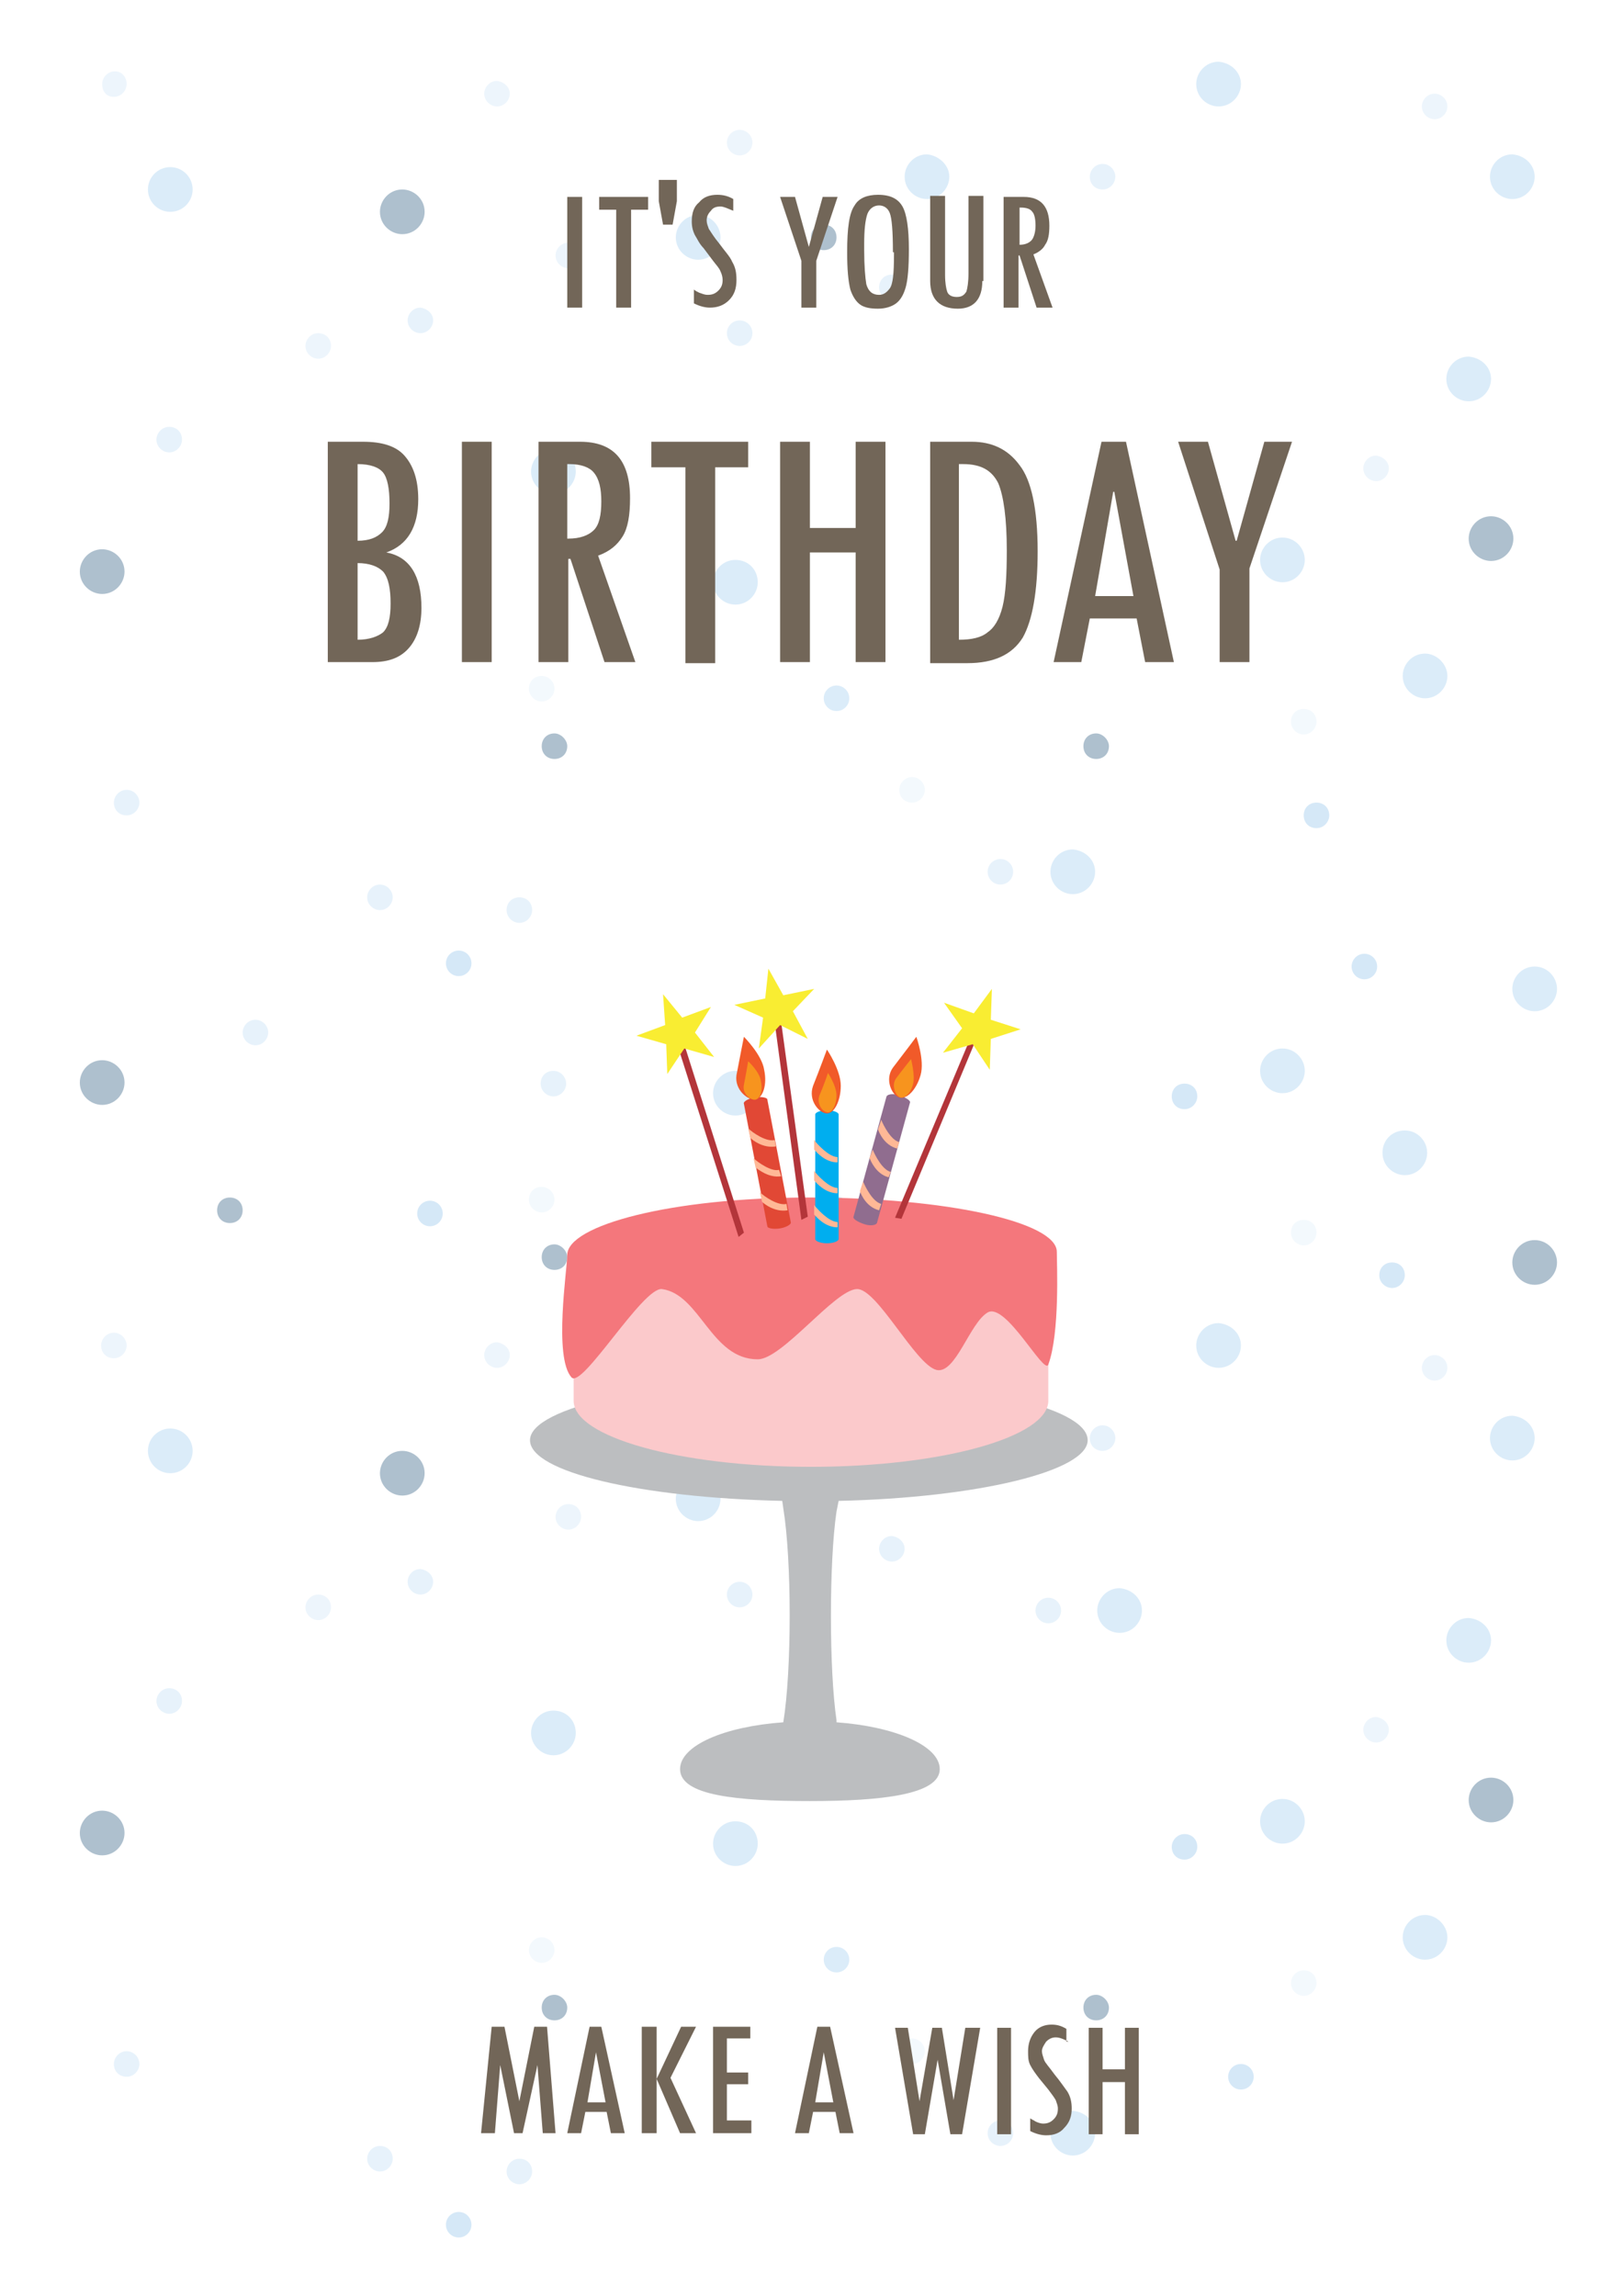
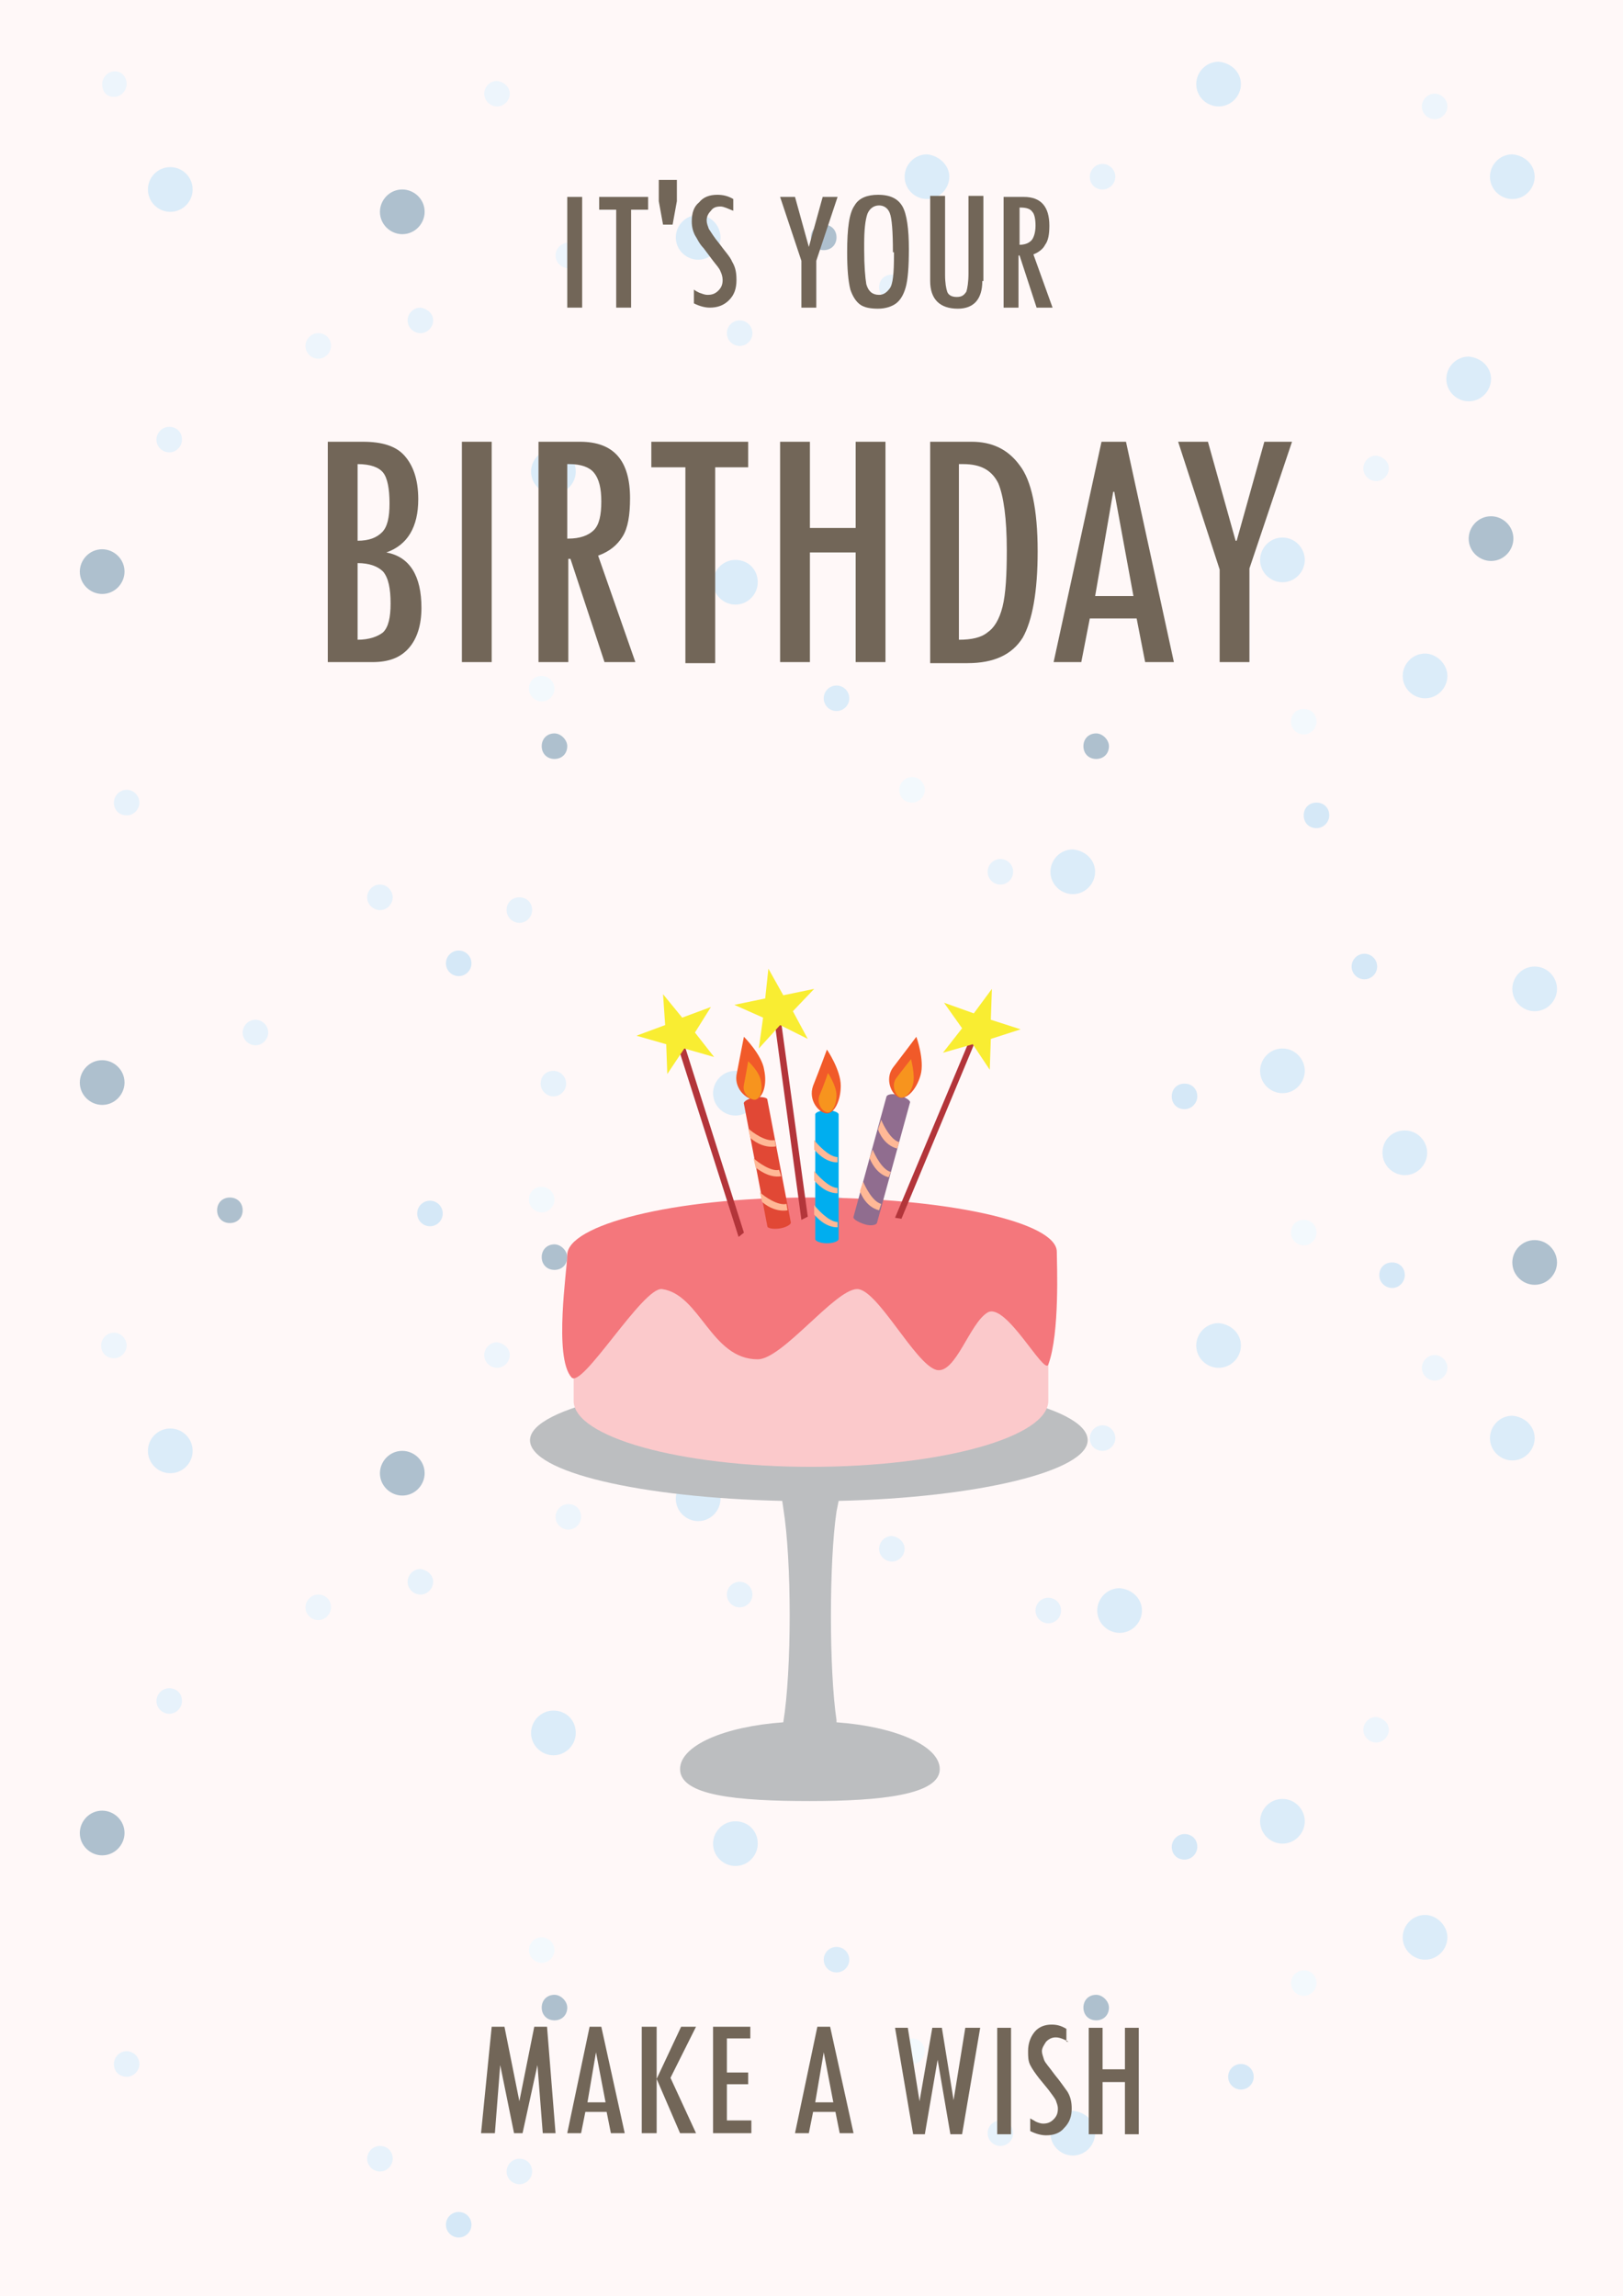
<svg xmlns="http://www.w3.org/2000/svg" xmlns:xlink="http://www.w3.org/1999/xlink" version="1.1" id="图层_1" x="0px" y="0px" viewBox="0 0 152.5 215.7" style="enable-background:new 0 0 152.5 215.7;" xml:space="preserve">
  <style type="text/css">
	.st0{fill:#FFF8F8;}
	.st1{clip-path:url(#SVGID_2_);}
	.st2{clip-path:url(#SVGID_4_);fill:#FFFFFF;}
	.st3{fill:#DBECF9;}
	.st4{fill:#AEC0CE;}
	.st5{fill:#E7F2FB;}
	.st6{fill:#D5E8F7;}
	.st7{fill:#F3F9FD;}
	.st8{fill:#EDF5FC;}
	.st9{fill:#BCBEC0;}
	.st10{fill:#FBC9CB;}
	.st11{fill:#F4777C;}
	.st12{fill:#B3353A;}
	.st13{fill:#F9ED32;}
	.st14{fill:#00AEEF;}
	.st15{fill:#FFB896;}
	.st16{fill:#F15A29;}
	.st17{fill:#F7941E;}
	.st18{fill:#906D8F;}
	.st19{fill:#E14835;}
	.st20{fill:#726658;}
</style>
  <rect x="-2.4" y="-2.5" class="st0" width="157.4" height="220.7" />
  <g>
    <g id="A4_Front_7_">
      <defs>
        <rect id="SVGID_1_" x="-0.3" y="-0.3" width="153" height="216.4" />
      </defs>
      <clipPath id="SVGID_2_">
        <use xlink:href="#SVGID_1_" style="overflow:visible;" />
      </clipPath>
      <g id="A4_x2B_Bleed_6_" class="st1">
        <defs>
-           <rect id="SVGID_3_" x="-2.4" y="-2.5" width="157.4" height="220.8" />
-         </defs>
+           </defs>
        <clipPath id="SVGID_4_">
          <use xlink:href="#SVGID_3_" style="overflow:visible;" />
        </clipPath>
        <rect x="-2.4" y="-2.5" class="st2" width="157.4" height="220.8" />
      </g>
    </g>
    <g>
      <g>
        <circle class="st3" cx="16" cy="136.3" r="2.1" />
        <path class="st3" d="M54.1,162.8c0,1.1-0.9,2.1-2.1,2.1c-1.1,0-2.1-0.9-2.1-2.1c0-1.1,0.9-2.1,2.1-2.1     C53.2,160.7,54.1,161.6,54.1,162.8z" />
        <path class="st3" d="M67.7,140.8c0,1.1-0.9,2.1-2.1,2.1c-1.1,0-2.1-0.9-2.1-2.1c0-1.1,0.9-2.1,2.1-2.1     C66.8,138.7,67.7,139.7,67.7,140.8z" />
        <path class="st3" d="M144.2,135.1c0,1.1-0.9,2.1-2.1,2.1c-1.1,0-2.1-0.9-2.1-2.1c0-1.1,0.9-2.1,2.1-2.1     C143.3,133.1,144.2,134,144.2,135.1z" />
        <path class="st4" d="M39.9,138.4c0,1.1-0.9,2.1-2.1,2.1c-1.1,0-2.1-0.9-2.1-2.1c0-1.1,0.9-2.1,2.1-2.1     C38.9,136.3,39.9,137.2,39.9,138.4z" />
        <path class="st4" d="M11.7,172.2c0,1.1-0.9,2.1-2.1,2.1c-1.1,0-2.1-0.9-2.1-2.1c0-1.1,0.9-2.1,2.1-2.1     C10.7,170.1,11.7,171,11.7,172.2z" />
-         <path class="st4" d="M142.2,169.1c0,1.1-0.9,2.1-2.1,2.1c-1.1,0-2.1-0.9-2.1-2.1c0-1.1,0.9-2.1,2.1-2.1     C141.2,167,142.2,167.9,142.2,169.1z" />
        <path class="st4" d="M78.6,140.8c0,0.7-0.5,1.2-1.2,1.2c-0.7,0-1.2-0.5-1.2-1.2c0-0.7,0.5-1.2,1.2-1.2     C78.1,139.6,78.6,140.1,78.6,140.8z" />
        <path class="st4" d="M53.3,188.6c0,0.7-0.5,1.2-1.2,1.2c-0.7,0-1.2-0.5-1.2-1.2c0-0.7,0.5-1.2,1.2-1.2     C52.7,187.4,53.3,188,53.3,188.6z" />
        <path class="st4" d="M104.2,188.6c0,0.7-0.5,1.2-1.2,1.2c-0.7,0-1.2-0.5-1.2-1.2c0-0.7,0.5-1.2,1.2-1.2     C103.6,187.4,104.2,188,104.2,188.6z" />
        <path class="st3" d="M89.2,135.1c0,1.1-0.9,2.1-2.1,2.1c-1.1,0-2.1-0.9-2.1-2.1c0-1.1,0.9-2.1,2.1-2.1     C88.2,133.1,89.2,134,89.2,135.1z" />
        <path class="st3" d="M122.6,171.1c0,1.1-0.9,2.1-2.1,2.1c-1.1,0-2.1-0.9-2.1-2.1c0-1.1,0.9-2.1,2.1-2.1     C121.7,169,122.6,170,122.6,171.1z" />
        <path class="st3" d="M102.9,200.4c0,1.1-0.9,2.1-2.1,2.1c-1.1,0-2.1-0.9-2.1-2.1c0-1.1,0.9-2.1,2.1-2.1     C102,198.4,102.9,199.3,102.9,200.4z" />
        <path class="st3" d="M136,182c0,1.1-0.9,2.1-2.1,2.1c-1.1,0-2.1-0.9-2.1-2.1c0-1.1,0.9-2.1,2.1-2.1C135,179.9,136,180.9,136,182z     " />
        <circle class="st3" cx="78.6" cy="184.1" r="1.2" />
-         <path class="st3" d="M140.1,154.1c0,1.1-0.9,2.1-2.1,2.1c-1.1,0-2.1-0.9-2.1-2.1c0-1.1,0.9-2.1,2.1-2.1     C139.2,152.1,140.1,153,140.1,154.1z" />
        <path class="st3" d="M116.6,126.4c0,1.1-0.9,2.1-2.1,2.1c-1.1,0-2.1-0.9-2.1-2.1c0-1.1,0.9-2.1,2.1-2.1     C115.7,124.4,116.6,125.3,116.6,126.4z" />
        <path class="st3" d="M71.2,173.2c0,1.1-0.9,2.1-2.1,2.1c-1.1,0-2.1-0.9-2.1-2.1c0-1.1,0.9-2.1,2.1-2.1     C70.3,171.1,71.2,172,71.2,173.2z" />
        <circle class="st5" cx="69.5" cy="149.8" r="1.2" />
        <circle class="st5" cx="94" cy="200.4" r="1.2" />
        <path class="st5" d="M36.9,202.8c0,0.6-0.5,1.2-1.2,1.2c-0.6,0-1.2-0.5-1.2-1.2c0-0.6,0.5-1.2,1.2-1.2     C36.4,201.6,36.9,202.1,36.9,202.8z" />
        <circle class="st6" cx="43.1" cy="209" r="1.2" />
        <circle class="st6" cx="116.6" cy="195.1" r="1.2" />
        <path class="st6" d="M112.5,173.5c0,0.6-0.5,1.2-1.2,1.2s-1.2-0.5-1.2-1.2c0-0.6,0.5-1.2,1.2-1.2S112.5,172.8,112.5,173.5z" />
        <path class="st5" d="M85,145.5c0,0.6-0.5,1.2-1.2,1.2c-0.6,0-1.2-0.5-1.2-1.2c0-0.6,0.5-1.2,1.2-1.2     C84.5,144.4,85,144.9,85,145.5z" />
        <path class="st5" d="M50,204c0,0.6-0.5,1.2-1.2,1.2c-0.6,0-1.2-0.5-1.2-1.2c0-0.6,0.5-1.2,1.2-1.2C49.5,202.8,50,203.3,50,204z" />
        <path class="st5" d="M13.1,193.9c0,0.6-0.5,1.2-1.2,1.2s-1.2-0.5-1.2-1.2c0-0.6,0.5-1.2,1.2-1.2S13.1,193.3,13.1,193.9z" />
        <path class="st7" d="M52.1,183.2c0,0.6-0.5,1.2-1.2,1.2c-0.6,0-1.2-0.5-1.2-1.2c0-0.6,0.5-1.2,1.2-1.2     C51.5,182,52.1,182.5,52.1,183.2z" />
        <path class="st7" d="M123.7,186.3c0,0.6-0.5,1.2-1.2,1.2c-0.6,0-1.2-0.5-1.2-1.2c0-0.6,0.5-1.2,1.2-1.2     C123.2,185.1,123.7,185.6,123.7,186.3z" />
        <path class="st4" d="M11.7,101.7c0,1.1-0.9,2.1-2.1,2.1c-1.1,0-2.1-0.9-2.1-2.1c0-1.1,0.9-2.1,2.1-2.1     C10.7,99.6,11.7,100.5,11.7,101.7z" />
        <path class="st4" d="M53.3,118.1c0,0.7-0.5,1.2-1.2,1.2c-0.7,0-1.2-0.5-1.2-1.2c0-0.7,0.5-1.2,1.2-1.2     C52.7,116.9,53.3,117.5,53.3,118.1z" />
        <path class="st4" d="M22.8,113.7c0,0.7-0.5,1.2-1.2,1.2c-0.7,0-1.2-0.5-1.2-1.2c0-0.7,0.5-1.2,1.2-1.2     C22.3,112.5,22.8,113,22.8,113.7z" />
        <path class="st3" d="M122.6,100.6c0,1.1-0.9,2.1-2.1,2.1c-1.1,0-2.1-0.9-2.1-2.1c0-1.1,0.9-2.1,2.1-2.1     C121.7,98.5,122.6,99.5,122.6,100.6z" />
        <path class="st3" d="M146.3,92.9c0,1.1-0.9,2.1-2.1,2.1c-1.1,0-2.1-0.9-2.1-2.1c0-1.1,0.9-2.1,2.1-2.1     C145.4,90.8,146.3,91.8,146.3,92.9z" />
        <circle class="st3" cx="78.6" cy="113.6" r="1.2" />
        <path class="st3" d="M71.2,102.7c0,1.1-0.9,2.1-2.1,2.1c-1.1,0-2.1-0.9-2.1-2.1c0-1.1,0.9-2.1,2.1-2.1     C70.3,100.6,71.2,101.5,71.2,102.7z" />
        <path class="st6" d="M112.5,103c0,0.6-0.5,1.2-1.2,1.2s-1.2-0.5-1.2-1.2s0.5-1.2,1.2-1.2S112.5,102.3,112.5,103z" />
        <path class="st3" d="M134.1,108.3c0,1.1-0.9,2.1-2.1,2.1c-1.1,0-2.1-0.9-2.1-2.1s0.9-2.1,2.1-2.1     C133.2,106.2,134.1,107.2,134.1,108.3z" />
        <path class="st6" d="M132,119.8c0,0.6-0.5,1.2-1.2,1.2c-0.6,0-1.2-0.5-1.2-1.2s0.5-1.2,1.2-1.2C131.5,118.6,132,119.1,132,119.8z     " />
        <path class="st7" d="M52.1,112.7c0,0.6-0.5,1.2-1.2,1.2c-0.6,0-1.2-0.5-1.2-1.2s0.5-1.2,1.2-1.2C51.5,111.5,52.1,112,52.1,112.7z     " />
        <path class="st7" d="M123.7,115.8c0,0.6-0.5,1.2-1.2,1.2c-0.6,0-1.2-0.5-1.2-1.2s0.5-1.2,1.2-1.2     C123.2,114.6,123.7,115.1,123.7,115.8z" />
        <path class="st7" d="M86.9,192.7c0,0.6-0.5,1.2-1.2,1.2s-1.2-0.5-1.2-1.2c0-0.6,0.5-1.2,1.2-1.2S86.9,192.1,86.9,192.7z" />
        <path class="st5" d="M104.8,135.1c0,0.6-0.5,1.2-1.2,1.2s-1.2-0.5-1.2-1.2c0-0.6,0.5-1.2,1.2-1.2S104.8,134.5,104.8,135.1z" />
        <path class="st8" d="M130.5,162.5c0,0.6-0.5,1.2-1.2,1.2c-0.6,0-1.2-0.5-1.2-1.2c0-0.6,0.5-1.2,1.2-1.2     C130,161.4,130.5,161.9,130.5,162.5z" />
        <path class="st8" d="M54.6,142.5c0,0.6-0.5,1.2-1.2,1.2c-0.6,0-1.2-0.5-1.2-1.2c0-0.6,0.5-1.2,1.2-1.2     C54.1,141.3,54.6,141.8,54.6,142.5z" />
        <path class="st8" d="M11.9,126.4c0,0.6-0.5,1.2-1.2,1.2s-1.2-0.5-1.2-1.2c0-0.6,0.5-1.2,1.2-1.2S11.9,125.8,11.9,126.4z" />
        <path class="st8" d="M31.1,151c0,0.6-0.5,1.2-1.2,1.2c-0.6,0-1.2-0.5-1.2-1.2c0-0.6,0.5-1.2,1.2-1.2     C30.6,149.8,31.1,150.3,31.1,151z" />
        <circle class="st8" cx="69.5" cy="131.9" r="1.2" />
        <path class="st8" d="M136,128.5c0,0.6-0.5,1.2-1.2,1.2c-0.6,0-1.2-0.5-1.2-1.2c0-0.6,0.5-1.2,1.2-1.2     C135.4,127.3,136,127.8,136,128.5z" />
        <path class="st8" d="M47.9,127.3c0,0.6-0.5,1.2-1.2,1.2c-0.6,0-1.2-0.5-1.2-1.2c0-0.6,0.5-1.2,1.2-1.2     C47.4,126.2,47.9,126.7,47.9,127.3z" />
        <path class="st5" d="M17.1,159.8c0,0.6-0.5,1.2-1.2,1.2c-0.6,0-1.2-0.5-1.2-1.2c0-0.6,0.5-1.2,1.2-1.2     C16.6,158.6,17.1,159.1,17.1,159.8z" />
        <path class="st5" d="M40.7,148.6c0,0.6-0.5,1.2-1.2,1.2c-0.6,0-1.2-0.5-1.2-1.2c0-0.6,0.5-1.2,1.2-1.2     C40.2,147.5,40.7,148,40.7,148.6z" />
      </g>
      <g>
        <circle class="st3" cx="16" cy="17.8" r="2.1" />
        <path class="st3" d="M54.1,44.3c0,1.1-0.9,2.1-2.1,2.1c-1.1,0-2.1-0.9-2.1-2.1c0-1.1,0.9-2.1,2.1-2.1     C53.2,42.2,54.1,43.1,54.1,44.3z" />
        <path class="st3" d="M67.7,22.3c0,1.1-0.9,2.1-2.1,2.1c-1.1,0-2.1-0.9-2.1-2.1c0-1.1,0.9-2.1,2.1-2.1     C66.8,20.2,67.7,21.2,67.7,22.3z" />
        <path class="st3" d="M144.2,16.6c0,1.1-0.9,2.1-2.1,2.1c-1.1,0-2.1-0.9-2.1-2.1c0-1.1,0.9-2.1,2.1-2.1     C143.3,14.6,144.2,15.5,144.2,16.6z" />
        <path class="st4" d="M39.9,19.9c0,1.1-0.9,2.1-2.1,2.1c-1.1,0-2.1-0.9-2.1-2.1c0-1.1,0.9-2.1,2.1-2.1     C38.9,17.8,39.9,18.7,39.9,19.9z" />
        <path class="st4" d="M11.7,53.7c0,1.1-0.9,2.1-2.1,2.1c-1.1,0-2.1-0.9-2.1-2.1c0-1.1,0.9-2.1,2.1-2.1     C10.7,51.6,11.7,52.5,11.7,53.7z" />
        <path class="st4" d="M142.2,50.6c0,1.1-0.9,2.1-2.1,2.1c-1.1,0-2.1-0.9-2.1-2.1c0-1.1,0.9-2.1,2.1-2.1     C141.2,48.5,142.2,49.4,142.2,50.6z" />
        <path class="st4" d="M146.3,118.6c0,1.1-0.9,2.1-2.1,2.1c-1.1,0-2.1-0.9-2.1-2.1c0-1.1,0.9-2.1,2.1-2.1     C145.4,116.5,146.3,117.5,146.3,118.6z" />
        <path class="st4" d="M78.6,22.3c0,0.7-0.5,1.2-1.2,1.2c-0.7,0-1.2-0.5-1.2-1.2c0-0.7,0.5-1.2,1.2-1.2     C78.1,21.1,78.6,21.6,78.6,22.3z" />
        <path class="st4" d="M53.3,70.1c0,0.7-0.5,1.2-1.2,1.2c-0.7,0-1.2-0.5-1.2-1.2c0-0.7,0.5-1.2,1.2-1.2     C52.7,68.9,53.3,69.5,53.3,70.1z" />
        <path class="st4" d="M104.2,70.1c0,0.7-0.5,1.2-1.2,1.2c-0.7,0-1.2-0.5-1.2-1.2c0-0.7,0.5-1.2,1.2-1.2     C103.6,68.9,104.2,69.5,104.2,70.1z" />
        <path class="st3" d="M89.2,16.6c0,1.1-0.9,2.1-2.1,2.1c-1.1,0-2.1-0.9-2.1-2.1c0-1.1,0.9-2.1,2.1-2.1     C88.2,14.6,89.2,15.5,89.2,16.6z" />
        <path class="st3" d="M122.6,52.6c0,1.1-0.9,2.1-2.1,2.1c-1.1,0-2.1-0.9-2.1-2.1c0-1.1,0.9-2.1,2.1-2.1     C121.7,50.5,122.6,51.5,122.6,52.6z" />
-         <path class="st3" d="M102.9,81.9c0,1.1-0.9,2.1-2.1,2.1c-1.1,0-2.1-0.9-2.1-2.1c0-1.1,0.9-2.1,2.1-2.1     C102,79.9,102.9,80.8,102.9,81.9z" />
+         <path class="st3" d="M102.9,81.9c0,1.1-0.9,2.1-2.1,2.1c-1.1,0-2.1-0.9-2.1-2.1c0-1.1,0.9-2.1,2.1-2.1     C102,79.9,102.9,80.8,102.9,81.9" />
        <path class="st3" d="M136,63.5c0,1.1-0.9,2.1-2.1,2.1c-1.1,0-2.1-0.9-2.1-2.1c0-1.1,0.9-2.1,2.1-2.1C135,61.4,136,62.4,136,63.5z     " />
        <circle class="st3" cx="78.6" cy="65.6" r="1.2" />
        <path class="st3" d="M140.1,35.6c0,1.1-0.9,2.1-2.1,2.1c-1.1,0-2.1-0.9-2.1-2.1c0-1.1,0.9-2.1,2.1-2.1     C139.2,33.6,140.1,34.5,140.1,35.6z" />
        <path class="st3" d="M116.6,7.9c0,1.1-0.9,2.1-2.1,2.1c-1.1,0-2.1-0.9-2.1-2.1c0-1.1,0.9-2.1,2.1-2.1     C115.7,5.9,116.6,6.8,116.6,7.9z" />
        <path class="st3" d="M71.2,54.7c0,1.1-0.9,2.1-2.1,2.1c-1.1,0-2.1-0.9-2.1-2.1c0-1.1,0.9-2.1,2.1-2.1     C70.3,52.6,71.2,53.5,71.2,54.7z" />
        <circle class="st5" cx="69.5" cy="31.3" r="1.2" />
        <circle class="st5" cx="94" cy="81.9" r="1.2" />
        <path class="st3" d="M107.3,151.3c0,1.1-0.9,2.1-2.1,2.1c-1.1,0-2.1-0.9-2.1-2.1c0-1.1,0.9-2.1,2.1-2.1     C106.4,149.3,107.3,150.2,107.3,151.3z" />
        <circle class="st5" cx="98.5" cy="151.3" r="1.2" />
        <path class="st5" d="M36.9,84.3c0,0.6-0.5,1.2-1.2,1.2c-0.6,0-1.2-0.5-1.2-1.2c0-0.6,0.5-1.2,1.2-1.2     C36.4,83.1,36.9,83.7,36.9,84.3z" />
        <circle class="st6" cx="43.1" cy="90.5" r="1.2" />
        <circle class="st6" cx="128.2" cy="90.8" r="1.2" />
        <path class="st6" d="M124.9,76.6c0,0.6-0.5,1.2-1.2,1.2s-1.2-0.5-1.2-1.2s0.5-1.2,1.2-1.2S124.9,75.9,124.9,76.6z" />
        <path class="st5" d="M85,27c0,0.6-0.5,1.2-1.2,1.2c-0.6,0-1.2-0.5-1.2-1.2s0.5-1.2,1.2-1.2C84.5,25.9,85,26.4,85,27z" />
        <path class="st5" d="M50,85.5c0,0.6-0.5,1.2-1.2,1.2c-0.6,0-1.2-0.5-1.2-1.2s0.5-1.2,1.2-1.2C49.5,84.3,50,84.8,50,85.5z" />
        <path class="st5" d="M25.2,97c0,0.6-0.5,1.2-1.2,1.2c-0.6,0-1.2-0.5-1.2-1.2c0-0.6,0.5-1.2,1.2-1.2C24.6,95.8,25.2,96.3,25.2,97z     " />
        <circle class="st6" cx="40.4" cy="114" r="1.2" />
        <path class="st5" d="M53.2,101.8c0,0.6-0.5,1.2-1.2,1.2c-0.6,0-1.2-0.5-1.2-1.2s0.5-1.2,1.2-1.2     C52.7,100.6,53.2,101.2,53.2,101.8z" />
        <path class="st5" d="M13.1,75.4c0,0.6-0.5,1.2-1.2,1.2s-1.2-0.5-1.2-1.2c0-0.6,0.5-1.2,1.2-1.2S13.1,74.8,13.1,75.4z" />
        <path class="st7" d="M52.1,64.7c0,0.6-0.5,1.2-1.2,1.2c-0.6,0-1.2-0.5-1.2-1.2s0.5-1.2,1.2-1.2C51.5,63.5,52.1,64,52.1,64.7z" />
        <path class="st7" d="M123.7,67.8c0,0.6-0.5,1.2-1.2,1.2c-0.6,0-1.2-0.5-1.2-1.2s0.5-1.2,1.2-1.2     C123.2,66.6,123.7,67.1,123.7,67.8z" />
        <path class="st7" d="M86.9,74.2c0,0.6-0.5,1.2-1.2,1.2s-1.2-0.5-1.2-1.2c0-0.6,0.5-1.2,1.2-1.2S86.9,73.6,86.9,74.2z" />
        <path class="st5" d="M104.8,16.6c0,0.6-0.5,1.2-1.2,1.2s-1.2-0.5-1.2-1.2c0-0.6,0.5-1.2,1.2-1.2S104.8,16,104.8,16.6z" />
        <path class="st8" d="M130.5,44c0,0.6-0.5,1.2-1.2,1.2c-0.6,0-1.2-0.5-1.2-1.2c0-0.6,0.5-1.2,1.2-1.2     C130,42.9,130.5,43.4,130.5,44z" />
        <path class="st8" d="M54.6,24c0,0.6-0.5,1.2-1.2,1.2c-0.6,0-1.2-0.5-1.2-1.2c0-0.6,0.5-1.2,1.2-1.2C54.1,22.8,54.6,23.3,54.6,24z     " />
        <path class="st8" d="M11.9,7.9c0,0.6-0.5,1.2-1.2,1.2S9.6,8.6,9.6,7.9c0-0.6,0.5-1.2,1.2-1.2S11.9,7.3,11.9,7.9z" />
        <path class="st8" d="M31.1,32.5c0,0.6-0.5,1.2-1.2,1.2c-0.6,0-1.2-0.5-1.2-1.2c0-0.6,0.5-1.2,1.2-1.2     C30.6,31.3,31.1,31.8,31.1,32.5z" />
-         <circle class="st8" cx="69.5" cy="13.4" r="1.2" />
        <path class="st8" d="M136,10c0,0.6-0.5,1.2-1.2,1.2c-0.6,0-1.2-0.5-1.2-1.2c0-0.6,0.5-1.2,1.2-1.2C135.4,8.8,136,9.3,136,10z" />
        <path class="st8" d="M47.9,8.8c0,0.6-0.5,1.2-1.2,1.2c-0.6,0-1.2-0.5-1.2-1.2c0-0.6,0.5-1.2,1.2-1.2C47.4,7.7,47.9,8.2,47.9,8.8z     " />
        <path class="st5" d="M17.1,41.3c0,0.6-0.5,1.2-1.2,1.2c-0.6,0-1.2-0.5-1.2-1.2c0-0.6,0.5-1.2,1.2-1.2     C16.6,40.1,17.1,40.6,17.1,41.3z" />
        <path class="st5" d="M40.7,30.1c0,0.6-0.5,1.2-1.2,1.2c-0.6,0-1.2-0.5-1.2-1.2c0-0.6,0.5-1.2,1.2-1.2     C40.2,29,40.7,29.5,40.7,30.1z" />
      </g>
      <g>
        <g>
          <path class="st9" d="M102.2,135.3c0-3.2-11.7-5.7-26.2-5.7c-14.4,0-26.2,2.6-26.2,5.7c0,3,10.4,5.4,23.7,5.7l0.1,0.7      c0.8,4.9,0.8,15.2,0,20.1l0,0c-5.6,0.4-9.7,2.2-9.7,4.4c0,2.5,5.4,3,12.2,3c6.7,0,12.2-0.6,12.2-3c0-2.2-4.2-4-9.7-4.4l0-0.2      c-0.7-4.7-0.7-14.9,0-19.6l0.2-1C91.9,140.7,102.2,138.2,102.2,135.3z" />
        </g>
        <g>
          <path class="st10" d="M76.2,113.9c-12.3,0-22.3,2.8-22.3,6.2v11.5c0,3.4,10,6.2,22.3,6.2c12.3,0,22.3-2.8,22.3-6.2V120      C98.5,116.6,88.5,113.9,76.2,113.9z" />
        </g>
        <g>
          <path class="st11" d="M99.3,117.6c0,1.1,0.3,7.6-0.8,10.6c-0.4,1-4-5.9-5.7-4.9c-1.7,1-3,5.8-4.8,5.4c-2-0.5-5.6-7.7-7.5-7.6      c-2.1,0.1-7,6.6-9.3,6.6c-4.4,0-5.4-6.1-9-6.6c-1.8-0.2-7.5,9.4-8.5,8.3c-1.7-1.9-0.4-10.2-0.4-11.5c0-2.8,9.8-5.4,22.7-5.4      C88.9,112.5,99.3,114.8,99.3,117.6z" />
        </g>
        <g>
          <g>
            <g>
              <g>
                <polygon class="st12" points="75.9,114.3 75.3,114.6 72.7,95.4 73.3,95.3        " />
              </g>
            </g>
            <g>
              <g>
                <polygon class="st13" points="72.2,91 73.6,93.5 76.5,92.9 74.5,95 75.9,97.6 73.3,96.3 71.3,98.5 71.7,95.6 69,94.4          71.9,93.8        " />
              </g>
            </g>
          </g>
          <g>
            <g>
              <g>
                <polygon class="st12" points="69.9,115.8 69.4,116.2 63.5,97.7 64.1,97.5        " />
              </g>
            </g>
            <g>
              <g>
                <polygon class="st13" points="62.3,93.4 64.1,95.6 66.8,94.6 65.3,97 67.1,99.3 64.3,98.5 62.7,100.9 62.6,98.1 59.8,97.3          62.5,96.3        " />
              </g>
            </g>
          </g>
          <g>
            <g>
              <g>
                <polygon class="st12" points="84.7,114.5 84.1,114.4 91.4,97 91.9,97.2        " />
              </g>
            </g>
            <g>
              <g>
                <polygon class="st13" points="93.2,92.9 93.1,95.8 95.9,96.7 93.1,97.6 93,100.5 91.4,98.1 88.6,98.9 90.4,96.6 88.7,94.2          91.5,95.2        " />
              </g>
            </g>
          </g>
          <g>
            <g>
              <g>
                <g>
                  <path class="st14" d="M78.8,104.7C78.8,104.7,78.8,104.7,78.8,104.7c0-0.2-0.5-0.4-1.1-0.4c-0.6,0-1.1,0.2-1.1,0.4          c0,0,0,0,0,0v11.7c0,0,0,0,0,0c0,0.2,0.5,0.4,1.1,0.4c0.6,0,1.1-0.2,1.1-0.4c0,0,0,0,0,0V104.7z" />
                </g>
              </g>
              <g>
                <g>
                  <path class="st15" d="M78.7,109.2c-1.2,0-2-1-2.2-1.2l0-0.9c0.3,0.4,1.4,1.6,2.2,1.6L78.7,109.2          C78.7,109.2,78.7,109.2,78.7,109.2z" />
                </g>
              </g>
              <g>
                <path class="st16" d="M79,102c0,1.4-0.6,2.6-1.3,2.6c-0.7,0-1.8-1.2-1.3-2.6c0.6-1.5,1.3-3.4,1.3-3.4S79,100.5,79,102z" />
              </g>
              <g>
                <path class="st17" d="M78.6,102.9c0,0.9-0.4,1.6-0.8,1.6c-0.5,0-1.1-0.8-0.8-1.6c0.4-0.9,0.8-2.1,0.8-2.1         S78.6,102,78.6,102.9z" />
              </g>
            </g>
            <g>
              <g>
                <path class="st15" d="M78.7,115.3c-1.2,0-2-1-2.2-1.2l0-0.9c0.3,0.4,1.4,1.6,2.2,1.6L78.7,115.3         C78.7,115.3,78.7,115.3,78.7,115.3z" />
              </g>
            </g>
            <g>
              <g>
                <path class="st15" d="M78.7,112.1c-1.2,0-2-1-2.2-1.2l0-0.9c0.3,0.4,1.4,1.6,2.2,1.6c0,0,0,0,0,0L78.7,112.1         C78.7,112.1,78.7,112.1,78.7,112.1z" />
              </g>
            </g>
          </g>
          <g>
            <g>
              <g>
                <g>
                  <path class="st18" d="M85.5,103.6C85.5,103.6,85.5,103.6,85.5,103.6c0.1-0.2-0.4-0.5-1-0.7c-0.6-0.2-1.1-0.1-1.2,0.1          c0,0,0,0,0,0l-3.1,11.3c0,0,0,0,0,0c-0.1,0.2,0.4,0.5,1,0.7c0.6,0.2,1.1,0.1,1.2-0.1c0,0,0,0,0,0L85.5,103.6z" />
                </g>
              </g>
              <g>
                <g>
                  <path class="st15" d="M84.3,107.9c-1.2-0.3-1.7-1.5-1.8-1.8l0.3-0.9c0.2,0.5,0.9,1.9,1.7,2.1L84.3,107.9          C84.3,107.9,84.3,107.9,84.3,107.9z" />
                </g>
              </g>
              <g>
                <path class="st16" d="M86.5,101c-0.4,1.4-1.3,2.3-2,2.1c-0.7-0.2-1.4-1.7-0.6-2.8c1-1.3,2.2-2.9,2.2-2.9S86.9,99.6,86.5,101z         " />
              </g>
              <g>
                <path class="st17" d="M85.8,101.8c-0.2,0.9-0.8,1.4-1.2,1.3c-0.4-0.1-0.9-1.1-0.4-1.8c0.6-0.8,1.4-1.8,1.4-1.8         S86,101,85.8,101.8z" />
              </g>
            </g>
            <g>
              <g>
                <path class="st15" d="M82.6,113.7c-1.2-0.3-1.7-1.5-1.8-1.8l0.3-0.9c0.2,0.5,0.9,1.9,1.7,2.1L82.6,113.7         C82.7,113.8,82.7,113.8,82.6,113.7z" />
              </g>
            </g>
            <g>
              <g>
                <path class="st15" d="M83.5,110.6c-1.2-0.3-1.7-1.6-1.8-1.8L82,108c0.2,0.5,0.9,1.9,1.7,2.1c0,0,0,0,0,0L83.5,110.6         C83.5,110.7,83.5,110.7,83.5,110.6z" />
              </g>
            </g>
          </g>
          <g>
            <g>
              <g>
                <g>
                  <path class="st19" d="M72.1,103.3C72.1,103.3,72.1,103.2,72.1,103.3c0-0.2-0.6-0.3-1.2-0.2c-0.6,0.1-1.1,0.4-1,0.6          c0,0,0,0,0,0l2.2,11.5c0,0,0,0,0,0c0,0.2,0.6,0.3,1.2,0.2c0.6-0.1,1.1-0.4,1-0.6c0,0,0,0,0,0L72.1,103.3z" />
                </g>
              </g>
              <g>
                <g>
                  <path class="st15" d="M72.9,107.7c-1.2,0.2-2.2-0.6-2.4-0.8l-0.2-0.9c0.4,0.4,1.7,1.3,2.5,1.1L72.9,107.7          C72.9,107.7,72.9,107.7,72.9,107.7z" />
                </g>
              </g>
              <g>
                <path class="st16" d="M71.8,100.5c0.3,1.4-0.1,2.6-0.8,2.8c-0.7,0.1-2-0.9-1.8-2.3c0.3-1.6,0.7-3.6,0.7-3.6         S71.6,99.1,71.8,100.5z" />
              </g>
              <g>
                <path class="st17" d="M71.5,101.6c0.2,0.9-0.1,1.6-0.5,1.7c-0.4,0.1-1.3-0.5-1.1-1.4c0.2-1,0.4-2.2,0.4-2.2         S71.4,100.7,71.5,101.6z" />
              </g>
            </g>
            <g>
              <g>
                <path class="st15" d="M74,113.7c-1.2,0.2-2.2-0.6-2.4-0.8l-0.2-0.9c0.4,0.4,1.7,1.3,2.5,1.1L74,113.7         C74,113.6,74,113.7,74,113.7z" />
              </g>
            </g>
            <g>
              <g>
                <path class="st15" d="M73.4,110.5c-1.2,0.2-2.2-0.7-2.4-0.8l-0.2-0.9c0.4,0.4,1.7,1.3,2.4,1.1c0,0,0,0,0,0L73.4,110.5         C73.4,110.5,73.4,110.5,73.4,110.5z" />
              </g>
            </g>
          </g>
        </g>
      </g>
      <g>
        <path class="st20" d="M52.2,200.4h-1.2l-0.5-6.4h0l-1.4,6.4h-0.8l-1.3-6.4h0l-0.5,6.4h-1.3l1-10h1.2l1.4,7h0l1.4-7h1.2     L52.2,200.4z" />
        <path class="st20" d="M58.7,200.4h-1.3l-0.4-2H55l-0.4,2h-1.3l2.1-10h1.1L58.7,200.4z M56.9,197.5l-0.9-4.7h0l-0.8,4.7H56.9z" />
        <path class="st20" d="M65.4,200.4h-1.5l-2.2-5.1h0v5.1h-1.4v-10h1.4v4.9h0l2.3-4.9h1.4l-2.4,4.8L65.4,200.4z" />
        <path class="st20" d="M70.6,200.4H67v-10h3.5v1.1h-2.2v3.2h2v1.1h-2v3.4h2.3V200.4z" />
        <path class="st20" d="M80.2,200.4h-1.3l-0.4-2h-2.1l-0.4,2h-1.3l2.1-10H78L80.2,200.4z M78.3,197.5l-0.9-4.7h0l-0.8,4.7H78.3z" />
        <path class="st20" d="M92.1,190.5l-1.7,10h-1.1l-1.2-7h0l-1.2,7h-1.1l-1.7-10h1.2l1.1,6.9h0l1.2-6.9h0.9l1.1,6.8h0l1.1-6.8H92.1z     " />
        <path class="st20" d="M93.7,190.5H95v10h-1.3V190.5z" />
        <path class="st20" d="M100.4,191.8c-0.4-0.2-0.8-0.4-1.2-0.4c-0.3,0-0.6,0.1-0.9,0.4c-0.2,0.3-0.4,0.6-0.4,0.9     c0,0.2,0.1,0.5,0.2,0.8c0.1,0.3,0.5,0.7,1,1.4c0.5,0.6,0.9,1.2,1.2,1.6c0.3,0.5,0.4,1,0.4,1.6c0,0.7-0.2,1.3-0.7,1.8     c-0.4,0.5-1,0.7-1.7,0.7c-0.4,0-0.9-0.1-1.5-0.4V199c0,0,0,0,0,0c0.1,0.1,0.2,0.1,0.5,0.3c0.2,0.1,0.5,0.2,0.7,0.2     c0.4,0,0.7-0.1,1-0.4c0.3-0.3,0.4-0.6,0.4-1c0-0.3-0.1-0.5-0.2-0.8c-0.1-0.2-0.4-0.6-0.7-1l-0.9-1.1c-0.3-0.4-0.6-0.8-0.8-1.2     c-0.2-0.4-0.2-0.8-0.2-1.3c0-0.7,0.2-1.3,0.6-1.8c0.4-0.5,1-0.7,1.6-0.7c0.5,0,0.9,0.1,1.4,0.4V191.8z" />
        <path class="st20" d="M102.3,190.5h1.3v3.9h2.1v-3.9h1.3v10h-1.3v-4.9h-2.1v4.9h-1.3V190.5z" />
      </g>
      <g>
        <path class="st20" d="M30.8,41.5h3.3c1.8,0,3.1,0.4,3.9,1.3c0.8,0.9,1.3,2.2,1.3,4.1c0,2.6-1,4.3-3,5c2.2,0.4,3.3,2.2,3.3,5.2     c0,1.6-0.4,2.9-1.2,3.8c-0.8,0.9-1.9,1.3-3.4,1.3h-4.2V41.5z M33.6,43.6v7.2c1.1,0,1.8-0.3,2.3-0.8c0.5-0.5,0.7-1.4,0.7-2.7     c0-1.4-0.2-2.4-0.6-2.9C35.6,43.9,34.8,43.6,33.6,43.6z M33.6,52.9v7.2c1.1,0,1.9-0.3,2.4-0.7c0.5-0.5,0.7-1.4,0.7-2.7     c0-1.4-0.2-2.4-0.7-3C35.5,53.2,34.7,52.9,33.6,52.9z" />
        <path class="st20" d="M43.4,41.5h2.8v20.7h-2.8V41.5z" />
        <path class="st20" d="M59.7,62.2h-2.9l-3.2-9.7h-0.2v9.7h-2.8V41.5h3.9c3.2,0,4.7,1.8,4.7,5.3c0,1.6-0.2,2.8-0.7,3.6     c-0.5,0.8-1.2,1.4-2.3,1.8L59.7,62.2z M53.4,50.6c1.1,0,1.9-0.3,2.4-0.8c0.5-0.5,0.7-1.4,0.7-2.7c0-1.2-0.2-2.1-0.7-2.7     c-0.4-0.5-1.2-0.8-2.3-0.8h-0.2V50.6z" />
        <path class="st20" d="M70.4,43.9h-3.2v18.4h-2.8V43.9h-3.2v-2.4h9.1V43.9z" />
        <path class="st20" d="M73.3,41.5h2.8v8.1h4.3v-8.1h2.8v20.7h-2.8V51.9h-4.3v10.3h-2.8V41.5z" />
        <path class="st20" d="M87.3,41.5h4c1.9,0,3.4,0.7,4.5,2.2c1.1,1.4,1.7,4.1,1.7,8.1c0,3.8-0.5,6.5-1.4,8.1c-1,1.6-2.7,2.4-5.2,2.4     h-3.5V41.5z M90.1,43.6v16.5c1.2,0,2.1-0.2,2.7-0.7c0.6-0.4,1.1-1.2,1.4-2.4c0.3-1.2,0.4-3,0.4-5.3c0-3-0.3-5.1-0.8-6.3     c-0.6-1.2-1.6-1.8-3.3-1.8H90.1z" />
        <path class="st20" d="M110.3,62.2h-2.7l-0.8-4.1h-4.4l-0.8,4.1H99l4.5-20.7h2.3L110.3,62.2z M106.5,56l-1.8-9.8h-0.1l-1.7,9.8     H106.5z" />
        <path class="st20" d="M121.4,41.5l-4,11.9v8.8h-2.8v-8.7l-3.9-12h2.8l2.6,9.3l0.1,0l2.6-9.3H121.4z" />
      </g>
      <g>
        <path class="st20" d="M53.3,18.5h1.4v10.4h-1.4V18.5z" />
        <path class="st20" d="M60.9,19.7h-1.6v9.2h-1.4v-9.2h-1.6v-1.2h4.6V19.7z" />
        <path class="st20" d="M63.6,18.9l-0.4,2.2h-0.9l-0.4-2.2v-2h1.7V18.9z" />
        <path class="st20" d="M68.9,19.8c-0.5-0.2-0.9-0.4-1.2-0.4c-0.4,0-0.7,0.1-0.9,0.4c-0.3,0.3-0.4,0.6-0.4,0.9     c0,0.3,0.1,0.5,0.2,0.8c0.2,0.3,0.5,0.8,1,1.4c0.5,0.7,1,1.2,1.2,1.7c0.3,0.5,0.4,1,0.4,1.7c0,0.8-0.2,1.4-0.7,1.9     c-0.5,0.5-1.1,0.7-1.8,0.7c-0.4,0-0.9-0.1-1.5-0.4v-1.3c0,0,0,0,0,0c0.1,0.1,0.3,0.2,0.5,0.3c0.3,0.1,0.5,0.2,0.8,0.2     c0.4,0,0.7-0.1,1-0.4c0.3-0.3,0.4-0.6,0.4-1c0-0.3-0.1-0.6-0.2-0.8c-0.1-0.3-0.4-0.6-0.7-1l-0.9-1.2c-0.4-0.4-0.6-0.9-0.8-1.2     c-0.2-0.4-0.3-0.8-0.3-1.3c0-0.8,0.2-1.4,0.7-1.8c0.4-0.5,1-0.7,1.7-0.7c0.5,0,1,0.1,1.5,0.4V19.8z" />
        <path class="st20" d="M78.7,18.5l-2,6v4.4h-1.4v-4.4l-2-6h1.4l1.3,4.7l0,0l1.3-4.7H78.7z" />
        <path class="st20" d="M79.6,23.7c0-2.3,0.2-3.7,0.7-4.4c0.4-0.7,1.2-1,2.2-1c1.2,0,1.9,0.4,2.3,1.1c0.4,0.7,0.6,2.1,0.6,4     c0,1.7-0.1,2.9-0.3,3.6c-0.2,0.7-0.5,1.2-0.9,1.5c-0.4,0.3-1,0.5-1.7,0.5c-0.7,0-1.3-0.1-1.7-0.4c-0.4-0.3-0.7-0.8-0.9-1.4     C79.7,26.4,79.6,25.3,79.6,23.7z M83.9,23.7c0-2-0.1-3.2-0.3-3.7c-0.2-0.5-0.6-0.7-1-0.7c-0.5,0-0.9,0.3-1.1,0.8     c-0.2,0.6-0.3,1.5-0.3,2.8v0.6c0,1.5,0.1,2.6,0.2,3.2c0.2,0.7,0.6,1,1.2,1c0.4,0,0.7-0.2,1-0.6c0.3-0.4,0.4-1.4,0.4-3.2V23.7z" />
        <path class="st20" d="M92.3,26.4c0,1.7-0.8,2.6-2.3,2.6c-1.7,0-2.6-0.9-2.6-2.6v-8h1.4v7.4c0,0.8,0.1,1.3,0.2,1.6     c0.1,0.3,0.4,0.5,0.9,0.5c0.5,0,0.7-0.2,0.9-0.5c0.1-0.3,0.2-0.9,0.2-1.7v-7.3h1.4V26.4z" />
        <path class="st20" d="M98.9,28.9h-1.5L95.8,24h-0.1v4.9h-1.4V18.5h1.9c1.6,0,2.4,0.9,2.4,2.7c0,0.8-0.1,1.4-0.4,1.8     c-0.2,0.4-0.6,0.7-1.1,0.9L98.9,28.9z M95.7,23c0.5,0,0.9-0.1,1.2-0.4c0.2-0.2,0.4-0.7,0.4-1.4c0-0.6-0.1-1.1-0.3-1.3     c-0.2-0.3-0.6-0.4-1.1-0.4h-0.1V23z" />
      </g>
    </g>
  </g>
</svg>